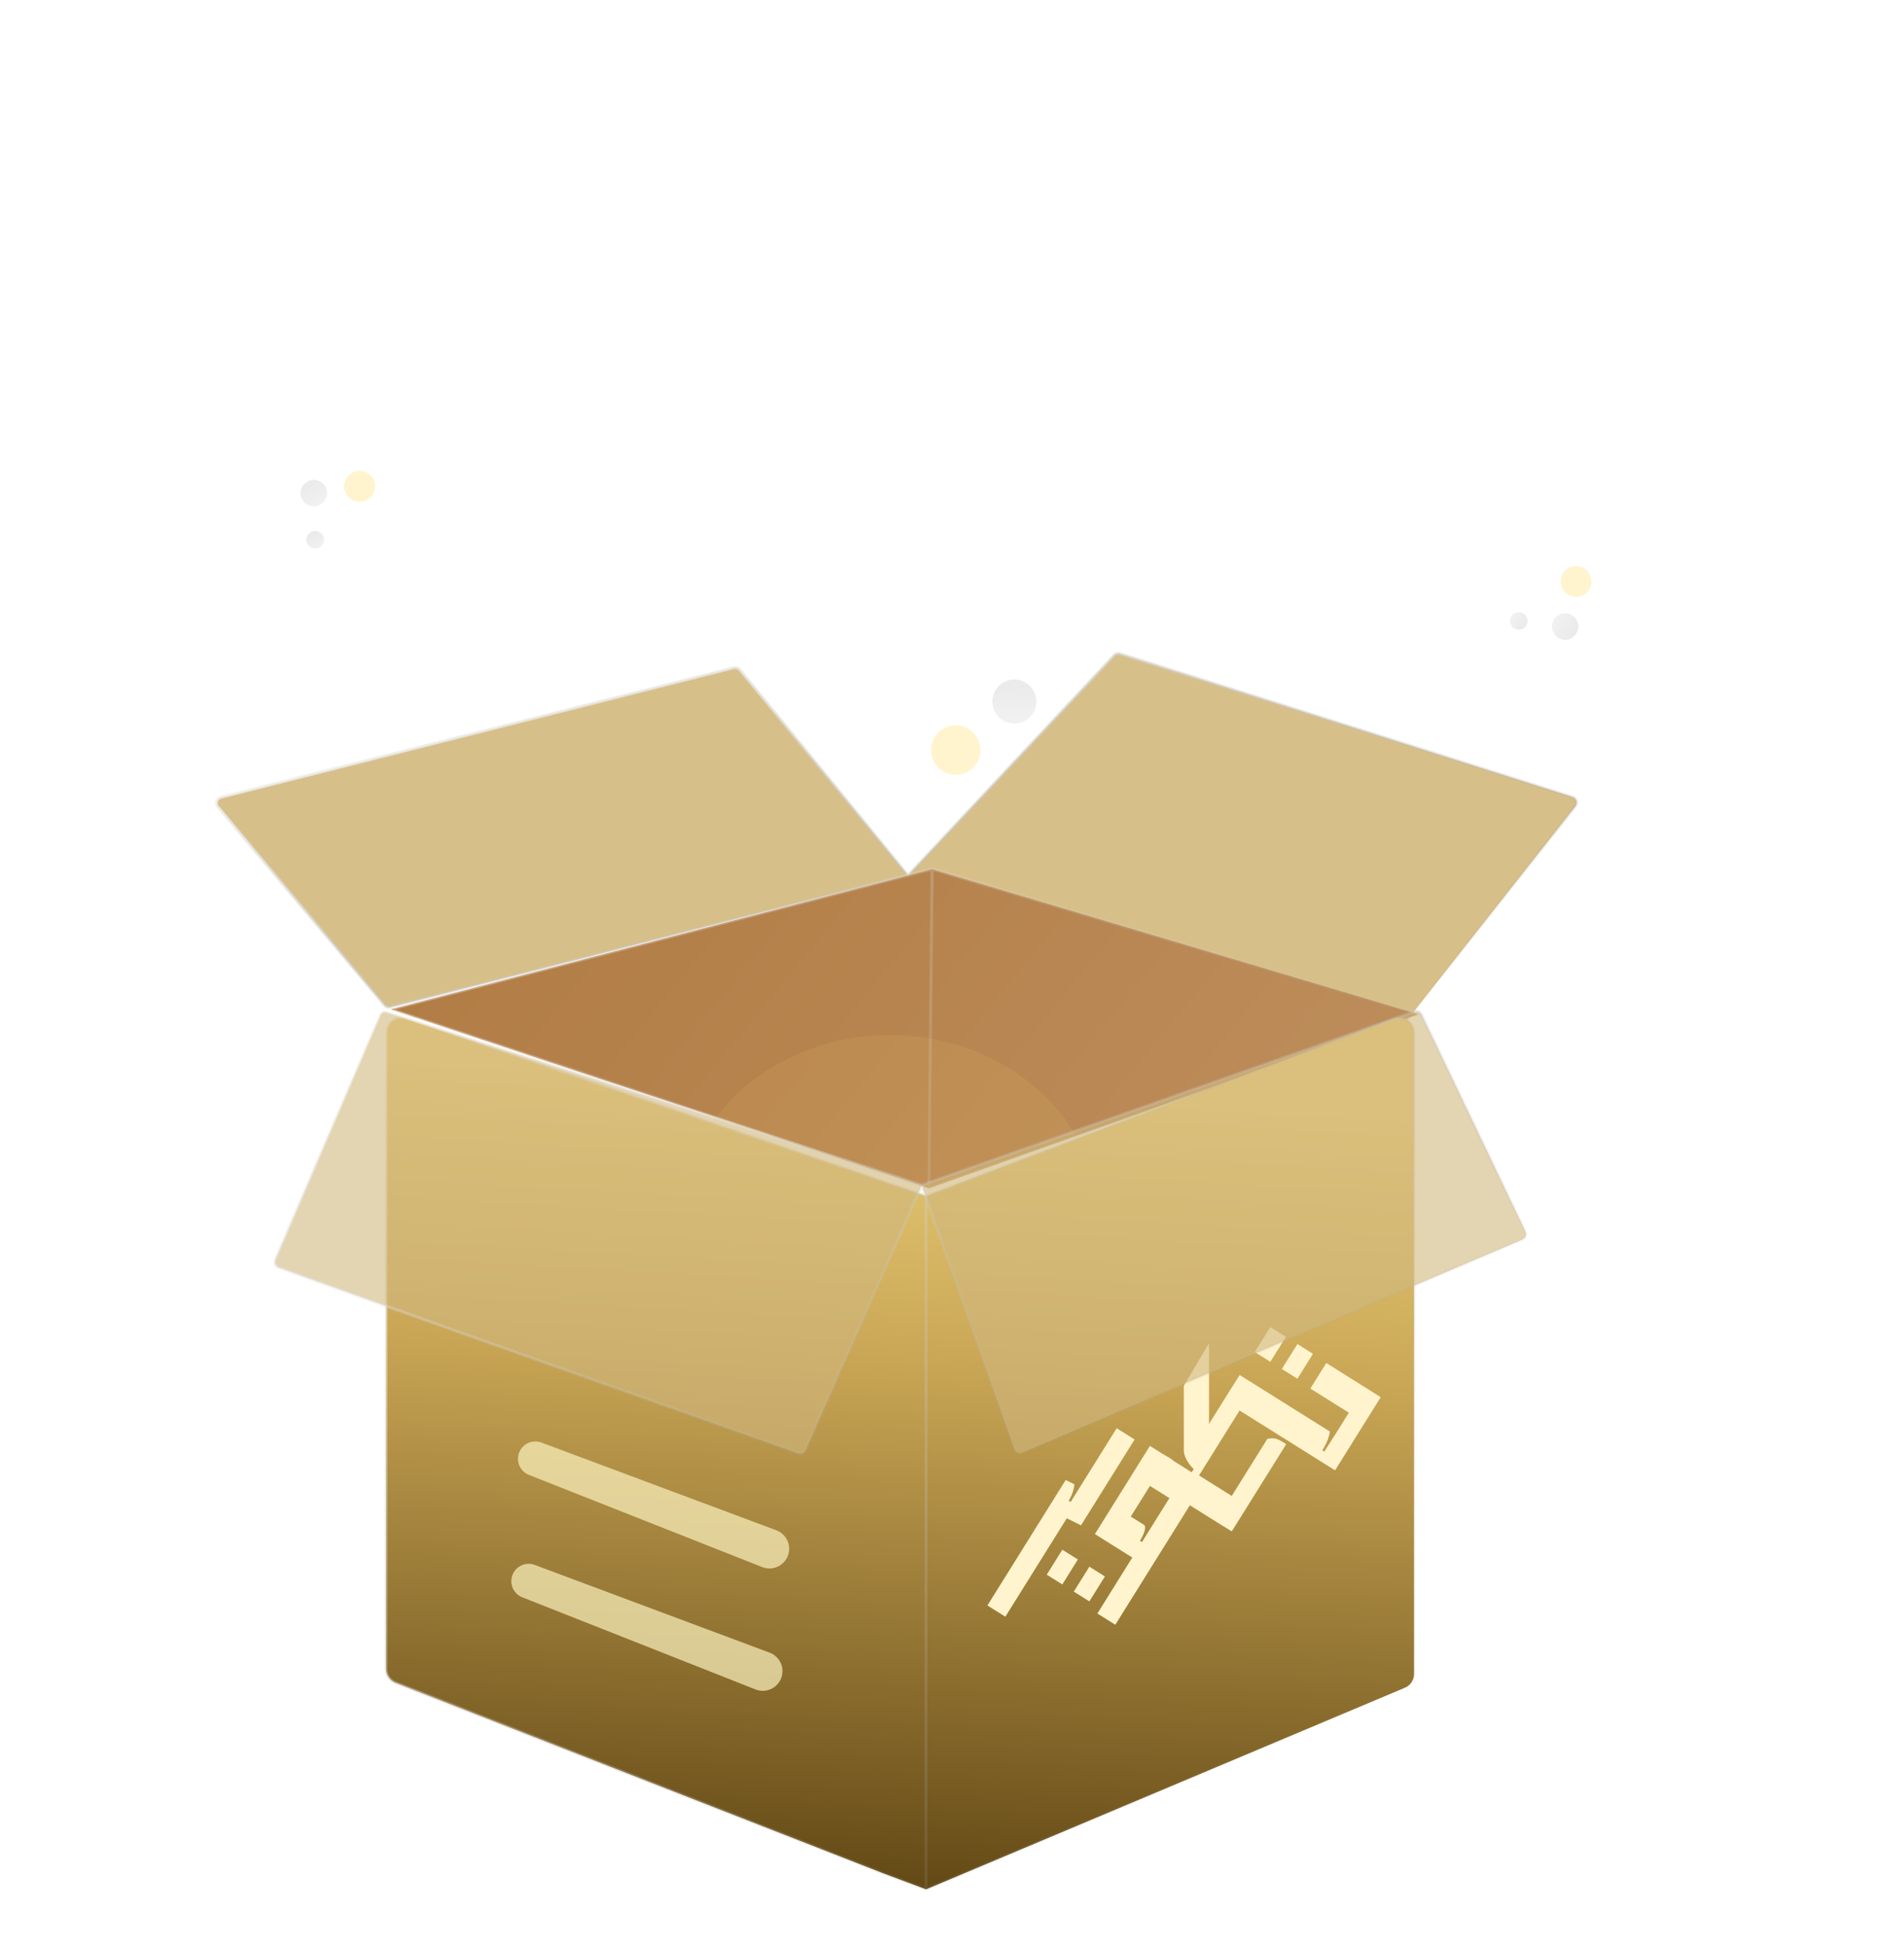
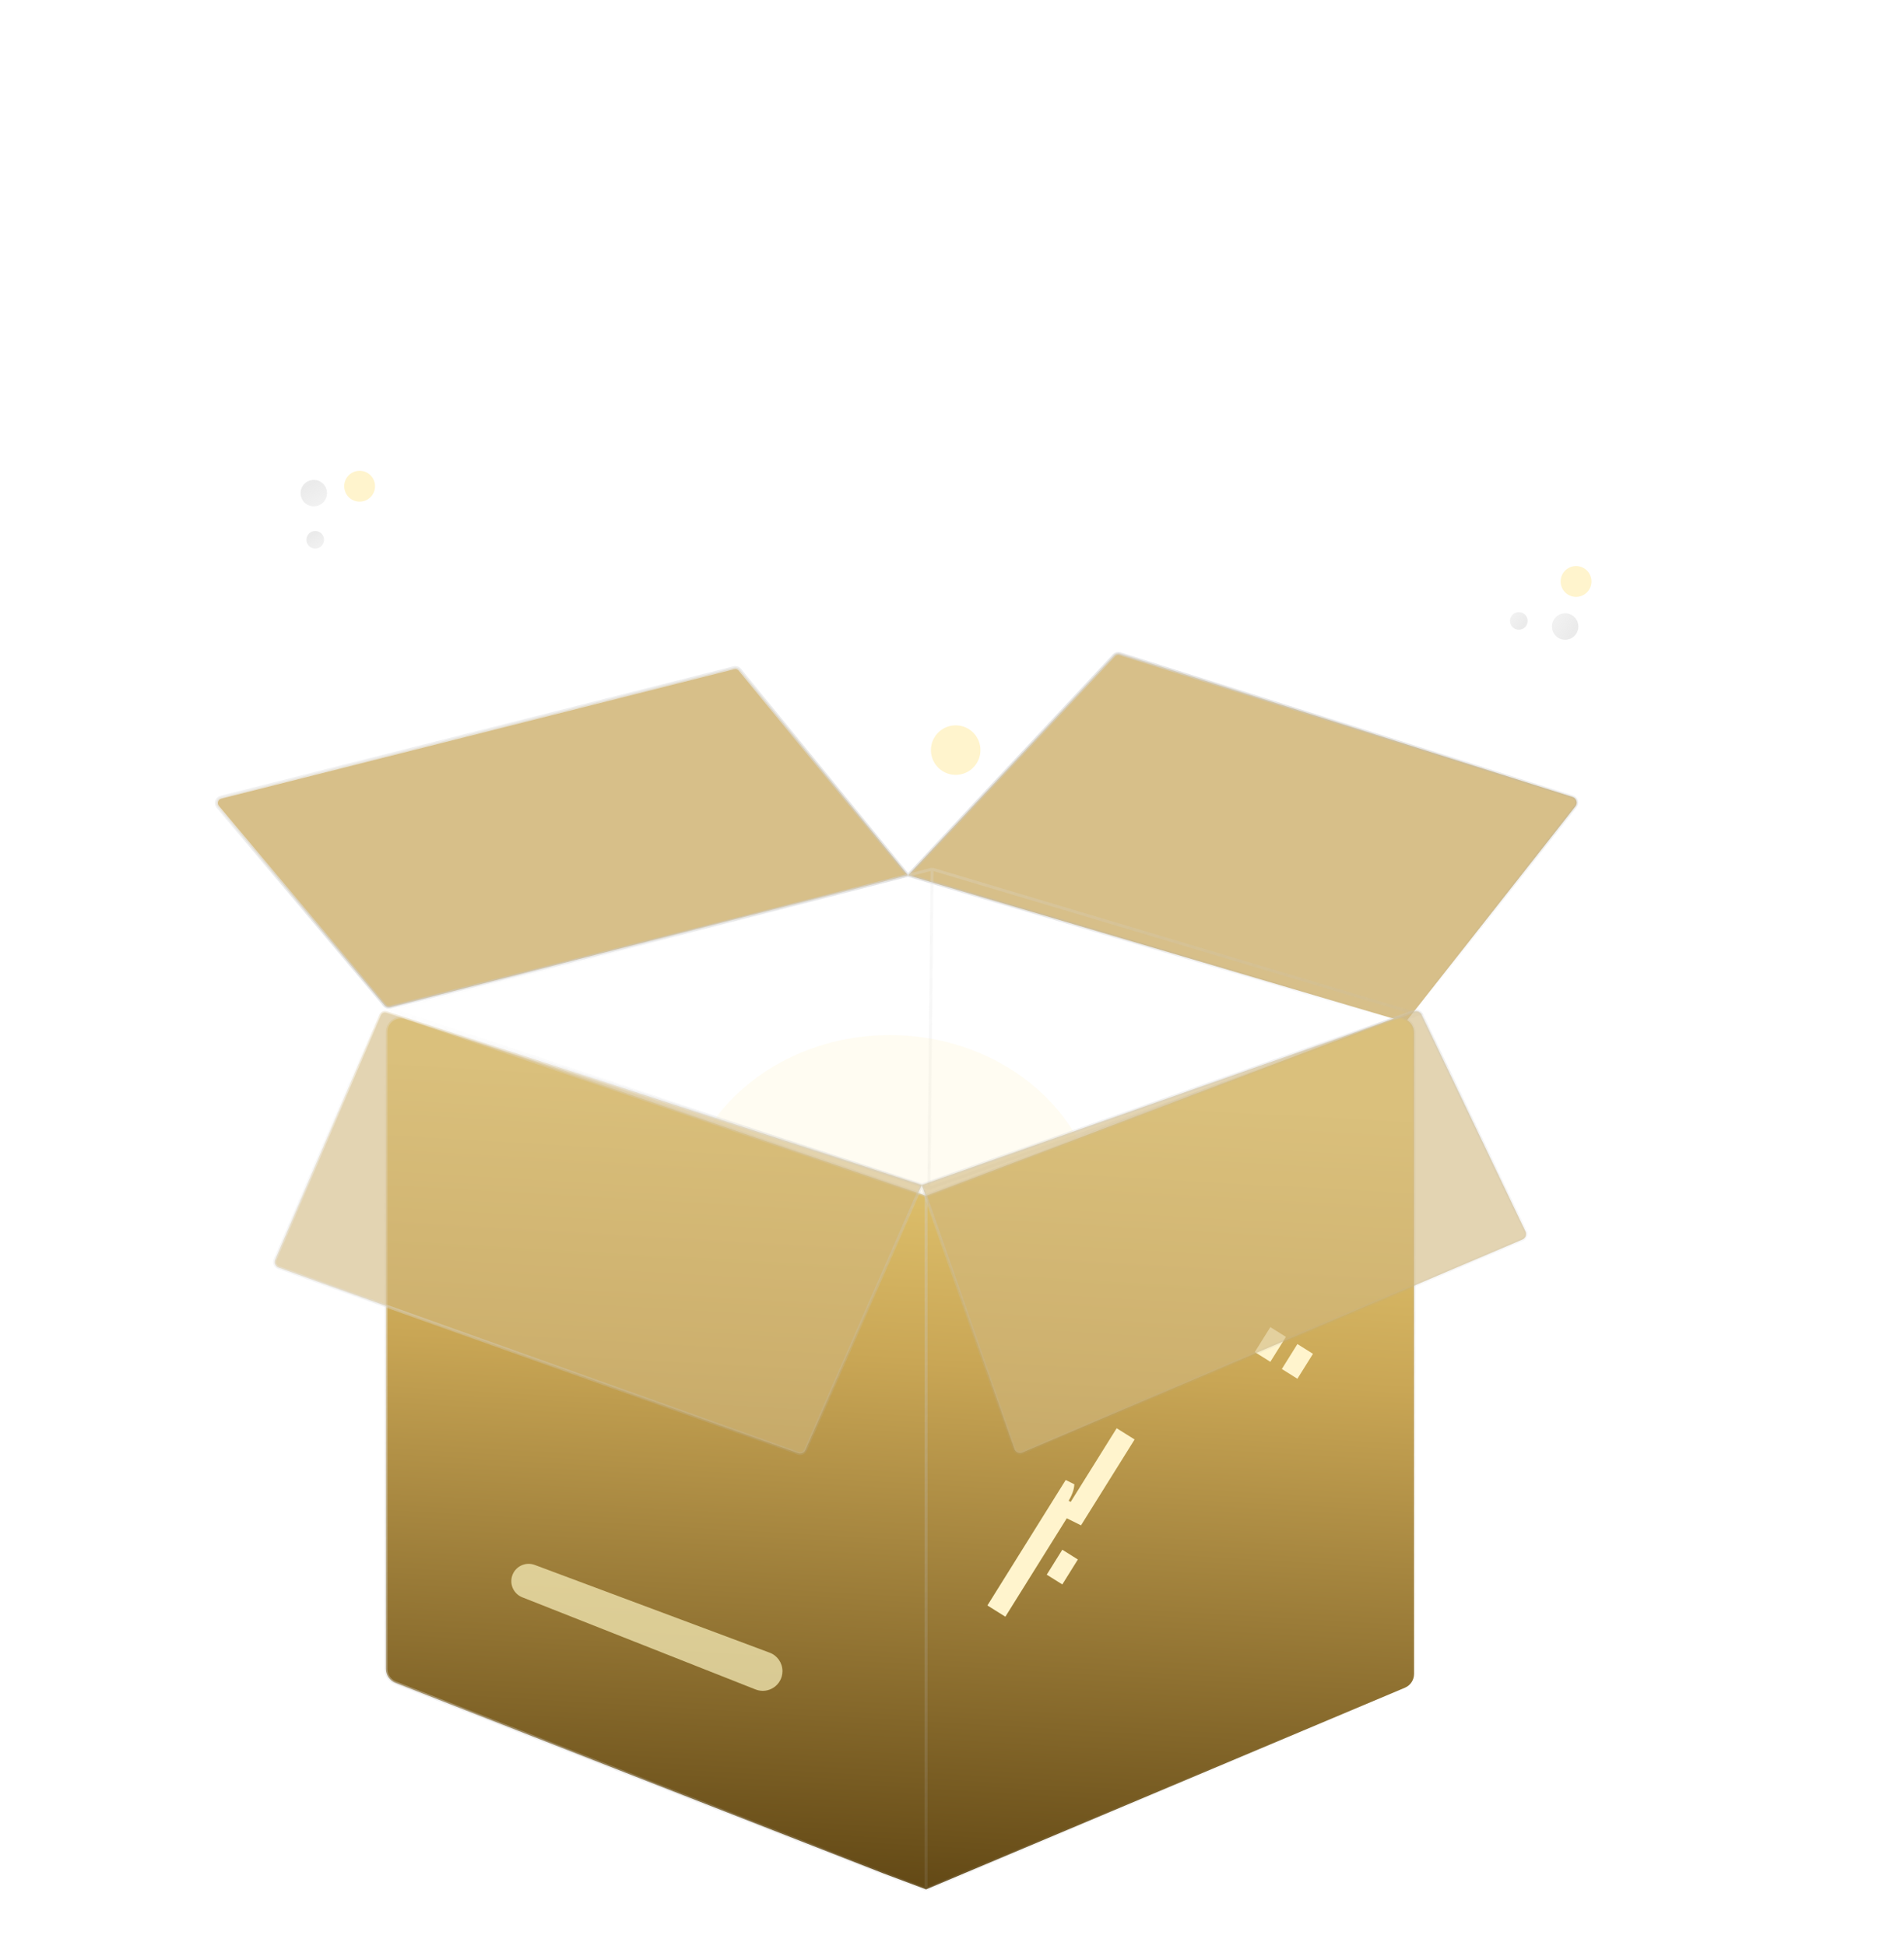
<svg xmlns="http://www.w3.org/2000/svg" width="775" height="792" viewBox="0 0 775 792" fill="none">
  <path d="M156.486 409.099L88.629 328.404C87.468 327.024 88.152 324.904 89.901 324.463L298.679 271.798C299.598 271.566 300.567 271.887 301.167 272.62L369.611 356.274L453.415 266.757C454.058 266.07 455.038 265.813 455.935 266.097L640.095 324.352C641.724 324.867 642.334 326.851 641.278 328.193L573.131 414.758C572.513 415.543 571.478 415.873 570.52 415.59L369.611 356.274L158.959 409.895C158.05 410.126 157.089 409.817 156.486 409.099Z" fill="#D7BF89" />
  <path d="M369.611 356.274L301.167 272.62C300.567 271.887 299.598 271.566 298.679 271.798L89.901 324.463C88.152 324.904 87.468 327.024 88.629 328.404L156.486 409.099C157.089 409.817 158.05 410.126 158.959 409.895L369.611 356.274ZM369.611 356.274L453.415 266.757C454.058 266.07 455.038 265.813 455.935 266.097L640.095 324.352C641.724 324.867 642.334 326.851 641.278 328.193L573.131 414.758C572.513 415.543 571.478 415.873 570.52 415.59L369.611 356.274Z" stroke="url(#paint0_linear_22_3107)" stroke-width="1.213" />
-   <path d="M379.393 353.742L577.296 412.839L378.098 483.654L159.031 410.801L379.393 353.742Z" fill="url(#paint1_linear_22_3107)" />
  <path d="M379.393 353.742L577.296 412.839L378.098 483.654M379.393 353.742L159.031 410.801L378.098 483.654M379.393 353.742L378.098 483.654" stroke="url(#paint2_linear_22_3107)" stroke-width="1.213" />
  <g style="mix-blend-mode:screen" filter="url(#filter0_d_22_3107)">
    <ellipse cx="362.212" cy="491.81" rx="85.079" ry="75.4" fill="#FFE870" fill-opacity="0.09" />
  </g>
  <path d="M157.086 679.263V420.056C157.086 415.867 161.207 412.922 165.171 414.278L376.939 486.725L567.307 414.643C571.303 413.13 575.578 416.083 575.578 420.355V681.308C575.578 683.765 574.105 685.983 571.84 686.937L392.367 762.505L376.939 769.001L359.582 762.505L160.972 684.952C158.629 684.037 157.086 681.779 157.086 679.263Z" fill="url(#paint3_linear_22_3107)" />
  <path d="M376.939 769.001V486.725M376.939 769.001L359.582 762.505L160.972 684.952C158.629 684.037 157.086 681.779 157.086 679.263V420.056C157.086 415.867 161.207 412.922 165.171 414.278L376.939 486.725M376.939 769.001L392.367 762.505L571.84 686.937C574.105 685.983 575.578 683.765 575.578 681.308V420.355C575.578 416.083 571.303 413.13 567.307 414.643L376.939 486.725" stroke="url(#paint4_linear_22_3107)" stroke-width="1.213" />
  <g filter="url(#filter1_i_22_3107)">
    <path d="M528.096 542.163L521.757 552.311L528.089 556.288L534.428 546.139L528.096 542.163Z" fill="#FFF4CD" />
    <path d="M517.082 535.264L510.743 545.413L517.075 549.389L523.413 539.24L517.082 535.264Z" fill="#FFF4CD" />
-     <path d="M443.413 632.78L437.082 642.924L443.413 646.893L449.744 636.749L443.413 632.78Z" fill="#FFF4CD" />
    <path d="M432.399 625.878L426.064 636.029L432.399 640L438.734 629.849L432.399 625.878Z" fill="#FFF4CD" />
-     <path d="M561.814 563.686L561.751 563.647L559.038 561.94C558.958 561.864 558.871 561.797 558.774 561.743L539.858 549.879L533.371 560.279L549.029 570.095L548.226 571.394L543.42 579.089L543.397 579.075L539.049 585.92C539.049 585.92 539.037 585.932 539.037 585.938L538.234 585.409C539.307 583.722 540.133 582.028 540.678 580.382C541.079 579.189 541.251 578.286 541.32 577.78L507.801 556.769C507.766 556.741 507.726 556.728 507.692 556.707L507.629 556.673L504.767 554.886C504.698 554.836 504.612 554.865 504.572 554.885C504.526 554.907 504.445 554.959 504.377 555.076L501.681 559.383C501.555 559.559 501.428 559.742 501.314 559.932L492.114 574.667V541.847L481.87 559.117C481.87 561.38 481.87 578.334 481.87 585.462C481.961 589.445 485.867 593.044 485.908 593.075L485.053 594.349L477.729 589.751C476.885 588.922 475.784 588.315 474.723 587.727C474.218 587.449 473.725 587.171 473.26 586.88L468.058 583.619L445.666 619.505L460.889 629.053L446.675 651.833L453.971 656.413L484.319 607.78L498.113 616.421C498.228 616.499 498.348 616.562 498.475 616.615L498.526 616.635L501.17 618.292C501.279 618.361 501.451 618.277 501.56 618.102L504.48 613.437C504.52 613.379 504.56 613.321 504.595 613.26L523.54 582.91L523.385 582.813L521.463 581.615L521.469 581.612L521.314 581.509L521.28 581.564C519.049 580.102 516.812 580.502 515.837 580.792L515.762 580.886C515.63 581.04 515.573 581.17 515.573 581.17L515.527 581.308L515.469 581.387L501.36 603.989L488.047 595.644L488.93 594.248L504.56 569.191L505.369 569.711L519.806 578.761L522.071 580.238L522.106 580.183L524.853 581.912L524.847 581.914L543.224 593.447C543.333 593.515 543.506 593.431 543.615 593.257L546.97 587.88L547.016 587.749L547.119 587.635L561.802 564.114C561.906 563.949 561.911 563.754 561.814 563.686ZM464.829 622.752L464.003 622.26C465.018 620.582 465.672 619.151 465.942 618.016C466.114 617.312 466.137 616.731 466.011 616.294C465.936 616.037 465.821 615.888 465.752 615.826L465.689 615.773L460.269 612.382L461.152 610.98L468.064 599.893L475.996 604.858L464.829 622.752Z" fill="#FFF4CD" />
    <path d="M461.829 581L440.011 615.953L434.218 613.07L409.216 653.137L401.914 648.56L433.782 597.492L437.303 599.239C437.269 599.755 437.2 600.594 436.879 601.729C436.5 603.064 435.864 604.474 434.986 605.925L435.806 606.42L454.528 576.429L461.829 581Z" fill="#FFF4CD" />
  </g>
  <path d="M111.993 512.696L154.457 412.998C154.953 411.834 156.255 411.241 157.459 411.631L375.186 482.297L575.614 411.67C576.79 411.256 578.09 411.794 578.629 412.919L620.935 501.208C621.536 502.463 620.969 503.966 619.689 504.512L416.156 591.202C414.857 591.755 413.36 591.095 412.893 589.763L375.186 482.297L327.887 590.138C327.372 591.313 326.036 591.889 324.828 591.458L113.419 515.954C112.094 515.481 111.442 513.99 111.993 512.696Z" fill="#D1B87F" fill-opacity="0.6" />
  <path d="M375.186 482.297L327.887 590.138C327.372 591.313 326.036 591.889 324.828 591.458L113.419 515.954C112.094 515.481 111.442 513.99 111.993 512.696L154.457 412.998C154.953 411.834 156.255 411.241 157.459 411.631L375.186 482.297ZM375.186 482.297L575.614 411.67C576.79 411.256 578.09 411.794 578.629 412.919L620.935 501.208C621.536 502.463 620.969 503.966 619.689 504.512L416.156 591.202C414.857 591.755 413.36 591.095 412.893 589.763L375.186 482.297Z" stroke="url(#paint5_linear_22_3107)" stroke-width="1.213" />
  <g filter="url(#filter2_b_22_3107)">
    <path d="M313.278 672.66C316.414 673.831 318.492 676.826 318.492 680.173V680.173C318.492 685.832 312.789 689.711 307.526 687.631L212.589 650.124C209.212 648.79 207.398 645.112 208.395 641.62V641.62C209.527 637.66 213.794 635.506 217.652 636.947L313.278 672.66Z" fill="#FBF2C0" fill-opacity="0.7" />
  </g>
  <g filter="url(#filter3_b_22_3107)">
-     <path d="M316.005 622.855C319.14 624.026 321.219 627.021 321.219 630.368V630.368C321.219 636.027 315.516 639.906 310.252 637.827L215.315 600.32C211.938 598.986 210.124 595.307 211.122 591.815V591.815C212.253 587.855 216.521 585.701 220.379 587.142L316.005 622.855Z" fill="#FBF2C0" fill-opacity="0.7" />
-   </g>
+     </g>
  <ellipse cx="5.379" cy="5.379" rx="5.379" ry="5.379" transform="matrix(-0.143 -0.99 -0.99 0.143 643.172 259.562)" fill="url(#paint6_linear_22_3107)" />
  <ellipse cx="3.586" cy="3.586" rx="3.586" ry="3.586" transform="matrix(-0.143 -0.99 -0.99 0.143 622.273 255.771)" fill="url(#paint7_linear_22_3107)" />
  <g filter="url(#filter4_dd_22_3107)">
    <circle cx="6.279" cy="6.279" r="6.279" transform="matrix(-0.521 -0.853 -0.853 0.521 650.141 238.749)" fill="#FFF4CD" />
  </g>
  <ellipse cx="127.729" cy="200.708" rx="5.379" ry="5.379" transform="rotate(13.259 127.729 200.708)" fill="url(#paint8_linear_22_3107)" />
  <ellipse cx="128.324" cy="219.695" rx="3.586" ry="3.586" transform="rotate(13.259 128.324 219.695)" fill="url(#paint9_linear_22_3107)" />
  <g filter="url(#filter5_dd_22_3107)">
    <circle cx="146.381" cy="197.903" r="6.279" transform="rotate(36.462 146.381 197.903)" fill="#FFF4CD" />
  </g>
  <g filter="url(#filter6_dd_22_3107)">
    <circle cx="389" cy="305.303" r="10.08" transform="rotate(30.591 389 305.303)" fill="#FFF4CD" />
  </g>
-   <circle cx="412.887" cy="285.531" r="8.96" transform="rotate(39.886 412.887 285.531)" fill="url(#paint10_linear_22_3107)" />
  <defs>
    <filter id="filter0_d_22_3107" x="57.254" y="201.418" width="609.913" height="590.556" filterUnits="userSpaceOnUse" color-interpolation-filters="sRGB">
      <feFlood flood-opacity="0" result="BackgroundImageFix" />
      <feColorMatrix in="SourceAlpha" type="matrix" values="0 0 0 0 0 0 0 0 0 0 0 0 0 0 0 0 0 0 127 0" result="hardAlpha" />
      <feMorphology radius="122.155" operator="dilate" in="SourceAlpha" result="effect1_dropShadow_22_3107" />
      <feOffset dy="4.886" />
      <feGaussianBlur stdDeviation="48.862" />
      <feColorMatrix type="matrix" values="0 0 0 0 1 0 0 0 0 0.91 0 0 0 0 0.438 0 0 0 0.98 0" />
      <feBlend mode="normal" in2="BackgroundImageFix" result="effect1_dropShadow_22_3107" />
      <feBlend mode="normal" in="SourceGraphic" in2="effect1_dropShadow_22_3107" result="shape" />
    </filter>
    <filter id="filter1_i_22_3107" x="401.914" y="535.264" width="159.969" height="126.036" filterUnits="userSpaceOnUse" color-interpolation-filters="sRGB">
      <feFlood flood-opacity="0" result="BackgroundImageFix" />
      <feBlend mode="normal" in="SourceGraphic" in2="BackgroundImageFix" result="shape" />
      <feColorMatrix in="SourceAlpha" type="matrix" values="0 0 0 0 0 0 0 0 0 0 0 0 0 0 0 0 0 0 127 0" result="hardAlpha" />
      <feOffset dy="4.886" />
      <feGaussianBlur stdDeviation="3.054" />
      <feComposite in2="hardAlpha" operator="arithmetic" k2="-1" k3="1" />
      <feColorMatrix type="matrix" values="0 0 0 0 0.78 0 0 0 0 0.643 0 0 0 0 0.325 0 0 0 0.35 0" />
      <feBlend mode="normal" in2="shape" result="effect1_innerShadow_22_3107" />
    </filter>
    <filter id="filter2_b_22_3107" x="188.775" y="617.148" width="149.067" height="90.402" filterUnits="userSpaceOnUse" color-interpolation-filters="sRGB">
      <feFlood flood-opacity="0" result="BackgroundImageFix" />
      <feGaussianBlur in="BackgroundImageFix" stdDeviation="9.675" />
      <feComposite in2="SourceAlpha" operator="in" result="effect1_backgroundBlur_22_3107" />
      <feBlend mode="normal" in="SourceGraphic" in2="effect1_backgroundBlur_22_3107" result="shape" />
    </filter>
    <filter id="filter3_b_22_3107" x="191.502" y="567.343" width="149.067" height="90.402" filterUnits="userSpaceOnUse" color-interpolation-filters="sRGB">
      <feFlood flood-opacity="0" result="BackgroundImageFix" />
      <feGaussianBlur in="BackgroundImageFix" stdDeviation="9.675" />
      <feComposite in2="SourceAlpha" operator="in" result="effect1_backgroundBlur_22_3107" />
      <feBlend mode="normal" in="SourceGraphic" in2="effect1_backgroundBlur_22_3107" result="shape" />
    </filter>
    <filter id="filter4_dd_22_3107" x="627.315" y="222.474" width="28.385" height="28.381" filterUnits="userSpaceOnUse" color-interpolation-filters="sRGB">
      <feFlood flood-opacity="0" result="BackgroundImageFix" />
      <feColorMatrix in="SourceAlpha" type="matrix" values="0 0 0 0 0 0 0 0 0 0 0 0 0 0 0 0 0 0 127 0" result="hardAlpha" />
      <feOffset />
      <feGaussianBlur stdDeviation="1.13" />
      <feColorMatrix type="matrix" values="0 0 0 0 1 0 0 0 0 0.957 0 0 0 0 0.804 0 0 0 1 0" />
      <feBlend mode="normal" in2="BackgroundImageFix" result="effect1_dropShadow_22_3107" />
      <feColorMatrix in="SourceAlpha" type="matrix" values="0 0 0 0 0 0 0 0 0 0 0 0 0 0 0 0 0 0 127 0" result="hardAlpha" />
      <feOffset />
      <feGaussianBlur stdDeviation="3.956" />
      <feColorMatrix type="matrix" values="0 0 0 0 1 0 0 0 0 0.957 0 0 0 0 0.804 0 0 0 1 0" />
      <feBlend mode="normal" in2="effect1_dropShadow_22_3107" result="effect2_dropShadow_22_3107" />
      <feBlend mode="normal" in="SourceGraphic" in2="effect2_dropShadow_22_3107" result="shape" />
    </filter>
    <filter id="filter5_dd_22_3107" x="132.19" y="183.713" width="28.377" height="28.381" filterUnits="userSpaceOnUse" color-interpolation-filters="sRGB">
      <feFlood flood-opacity="0" result="BackgroundImageFix" />
      <feColorMatrix in="SourceAlpha" type="matrix" values="0 0 0 0 0 0 0 0 0 0 0 0 0 0 0 0 0 0 127 0" result="hardAlpha" />
      <feOffset />
      <feGaussianBlur stdDeviation="1.13" />
      <feColorMatrix type="matrix" values="0 0 0 0 1 0 0 0 0 0.957 0 0 0 0 0.804 0 0 0 1 0" />
      <feBlend mode="normal" in2="BackgroundImageFix" result="effect1_dropShadow_22_3107" />
      <feColorMatrix in="SourceAlpha" type="matrix" values="0 0 0 0 0 0 0 0 0 0 0 0 0 0 0 0 0 0 127 0" result="hardAlpha" />
      <feOffset />
      <feGaussianBlur stdDeviation="3.956" />
      <feColorMatrix type="matrix" values="0 0 0 0 1 0 0 0 0 0.957 0 0 0 0 0.804 0 0 0 1 0" />
      <feBlend mode="normal" in2="effect1_dropShadow_22_3107" result="effect2_dropShadow_22_3107" />
      <feBlend mode="normal" in="SourceGraphic" in2="effect2_dropShadow_22_3107" result="shape" />
    </filter>
    <filter id="filter6_dd_22_3107" x="368.207" y="284.506" width="41.587" height="41.594" filterUnits="userSpaceOnUse" color-interpolation-filters="sRGB">
      <feFlood flood-opacity="0" result="BackgroundImageFix" />
      <feColorMatrix in="SourceAlpha" type="matrix" values="0 0 0 0 0 0 0 0 0 0 0 0 0 0 0 0 0 0 127 0" result="hardAlpha" />
      <feOffset />
      <feGaussianBlur stdDeviation="1.531" />
      <feColorMatrix type="matrix" values="0 0 0 0 1 0 0 0 0 0.957 0 0 0 0 0.804 0 0 0 1 0" />
      <feBlend mode="normal" in2="BackgroundImageFix" result="effect1_dropShadow_22_3107" />
      <feColorMatrix in="SourceAlpha" type="matrix" values="0 0 0 0 0 0 0 0 0 0 0 0 0 0 0 0 0 0 127 0" result="hardAlpha" />
      <feOffset />
      <feGaussianBlur stdDeviation="5.358" />
      <feColorMatrix type="matrix" values="0 0 0 0 1 0 0 0 0 0.957 0 0 0 0 0.804 0 0 0 1 0" />
      <feBlend mode="normal" in2="effect1_dropShadow_22_3107" result="effect2_dropShadow_22_3107" />
      <feBlend mode="normal" in="SourceGraphic" in2="effect2_dropShadow_22_3107" result="shape" />
    </filter>
    <linearGradient id="paint0_linear_22_3107" x1="78.403" y1="279.178" x2="176.886" y2="556.497" gradientUnits="userSpaceOnUse">
      <stop stop-color="white" />
      <stop offset="1" stop-color="#999999" stop-opacity="0" />
    </linearGradient>
    <linearGradient id="paint1_linear_22_3107" x1="80.471" y1="268.887" x2="635.889" y2="724.021" gradientUnits="userSpaceOnUse">
      <stop stop-color="#AD753B" />
      <stop offset="1" stop-color="#C4986A" />
    </linearGradient>
    <linearGradient id="paint2_linear_22_3107" x1="159.541" y1="390.384" x2="568.39" y2="706.664" gradientUnits="userSpaceOnUse">
      <stop stop-color="white" stop-opacity="0.33" />
      <stop offset="1" stop-color="#999999" stop-opacity="0" />
    </linearGradient>
    <linearGradient id="paint3_linear_22_3107" x1="337.615" y1="340.116" x2="313.137" y2="769.511" gradientUnits="userSpaceOnUse">
      <stop offset="0.236" stop-color="#E8CC77" />
      <stop offset="0.493" stop-color="#C9A655" />
      <stop offset="1" stop-color="#614714" />
    </linearGradient>
    <linearGradient id="paint4_linear_22_3107" x1="157.086" y1="392.226" x2="565.935" y2="708.506" gradientUnits="userSpaceOnUse">
      <stop stop-color="white" stop-opacity="0.62" />
      <stop offset="1" stop-color="#999999" stop-opacity="0" />
    </linearGradient>
    <linearGradient id="paint5_linear_22_3107" x1="110.977" y1="427.265" x2="256.167" y2="735.15" gradientUnits="userSpaceOnUse">
      <stop stop-color="white" stop-opacity="0.57" />
      <stop offset="1" stop-color="#999999" stop-opacity="0" />
    </linearGradient>
    <linearGradient id="paint6_linear_22_3107" x1="5.379" y1="7.71909e-07" x2="39.914" y2="35.928" gradientUnits="userSpaceOnUse">
      <stop stop-color="#CCCCCC" stop-opacity="0.4" />
      <stop offset="1" stop-color="white" stop-opacity="0" />
    </linearGradient>
    <linearGradient id="paint7_linear_22_3107" x1="3.586" y1="5.14606e-07" x2="26.609" y2="23.952" gradientUnits="userSpaceOnUse">
      <stop stop-color="#CCCCCC" stop-opacity="0.4" />
      <stop offset="1" stop-color="white" stop-opacity="0" />
    </linearGradient>
    <linearGradient id="paint8_linear_22_3107" x1="127.729" y1="195.329" x2="162.263" y2="231.257" gradientUnits="userSpaceOnUse">
      <stop stop-color="#CCCCCC" stop-opacity="0.4" />
      <stop offset="1" stop-color="white" stop-opacity="0" />
    </linearGradient>
    <linearGradient id="paint9_linear_22_3107" x1="128.324" y1="216.109" x2="151.347" y2="240.061" gradientUnits="userSpaceOnUse">
      <stop stop-color="#CCCCCC" stop-opacity="0.4" />
      <stop offset="1" stop-color="white" stop-opacity="0" />
    </linearGradient>
    <linearGradient id="paint10_linear_22_3107" x1="412.887" y1="276.572" x2="470.407" y2="336.413" gradientUnits="userSpaceOnUse">
      <stop stop-color="#CCCCCC" stop-opacity="0.4" />
      <stop offset="1" stop-color="white" stop-opacity="0" />
    </linearGradient>
  </defs>
</svg>